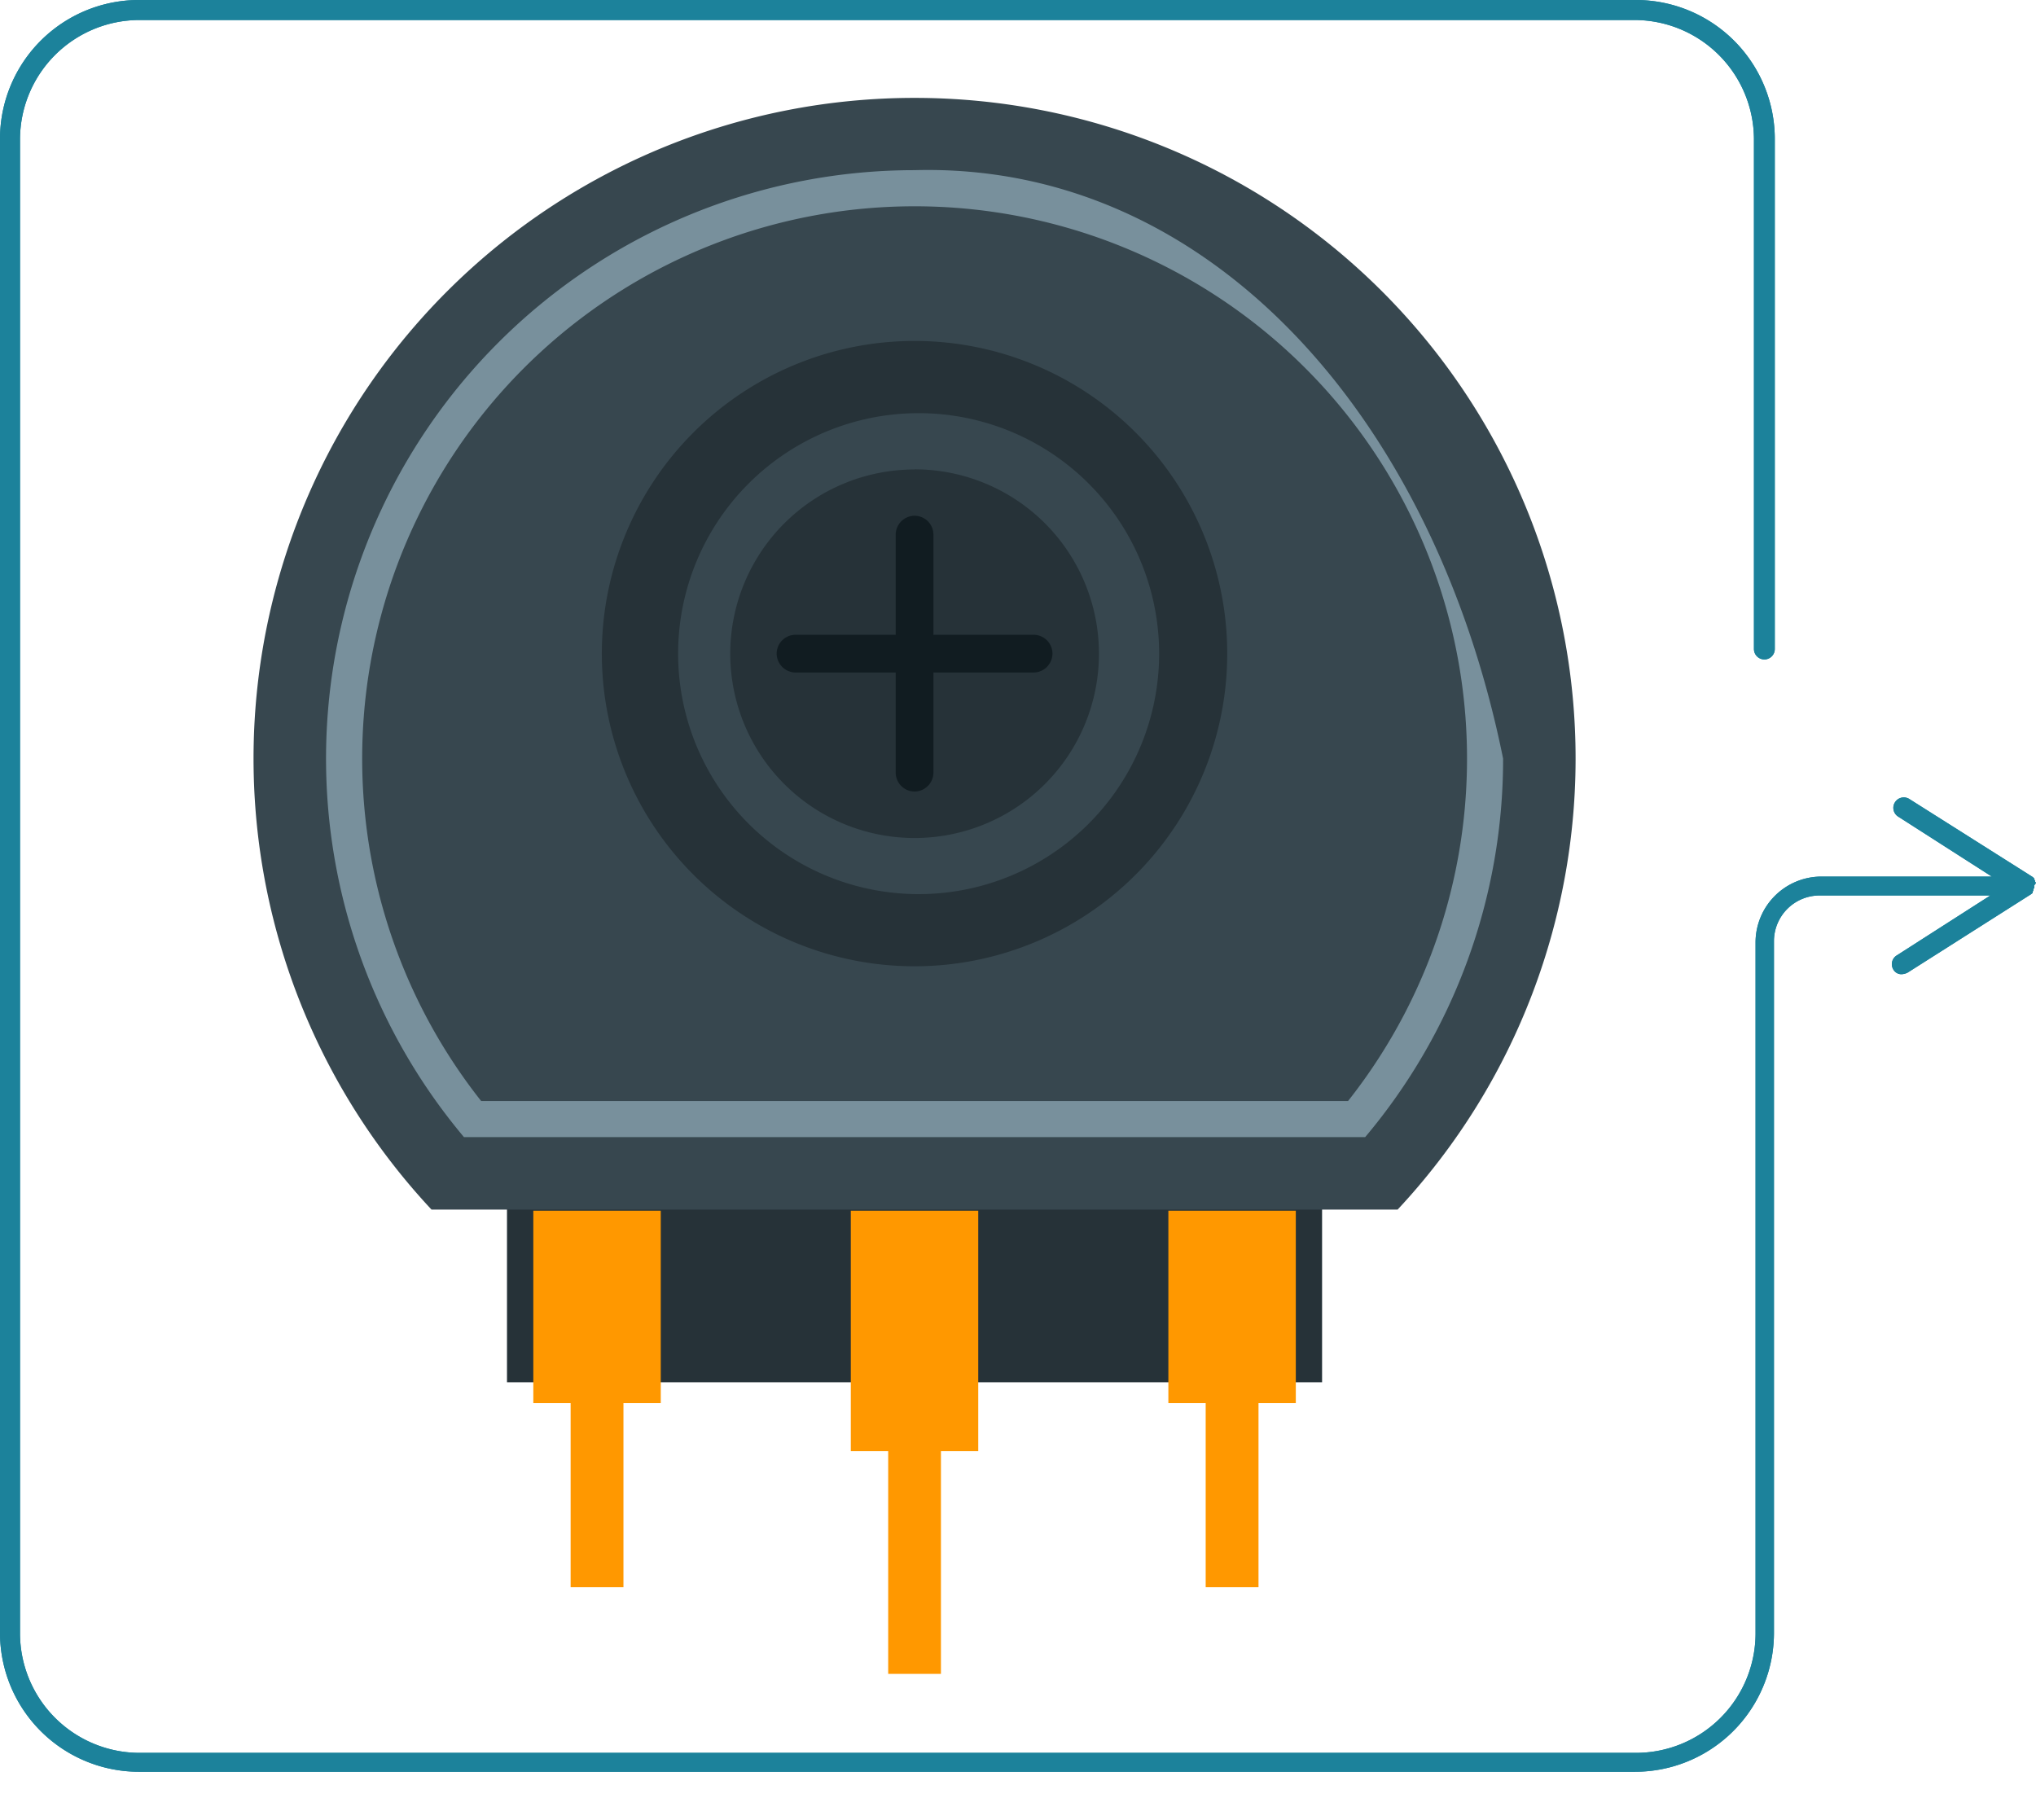
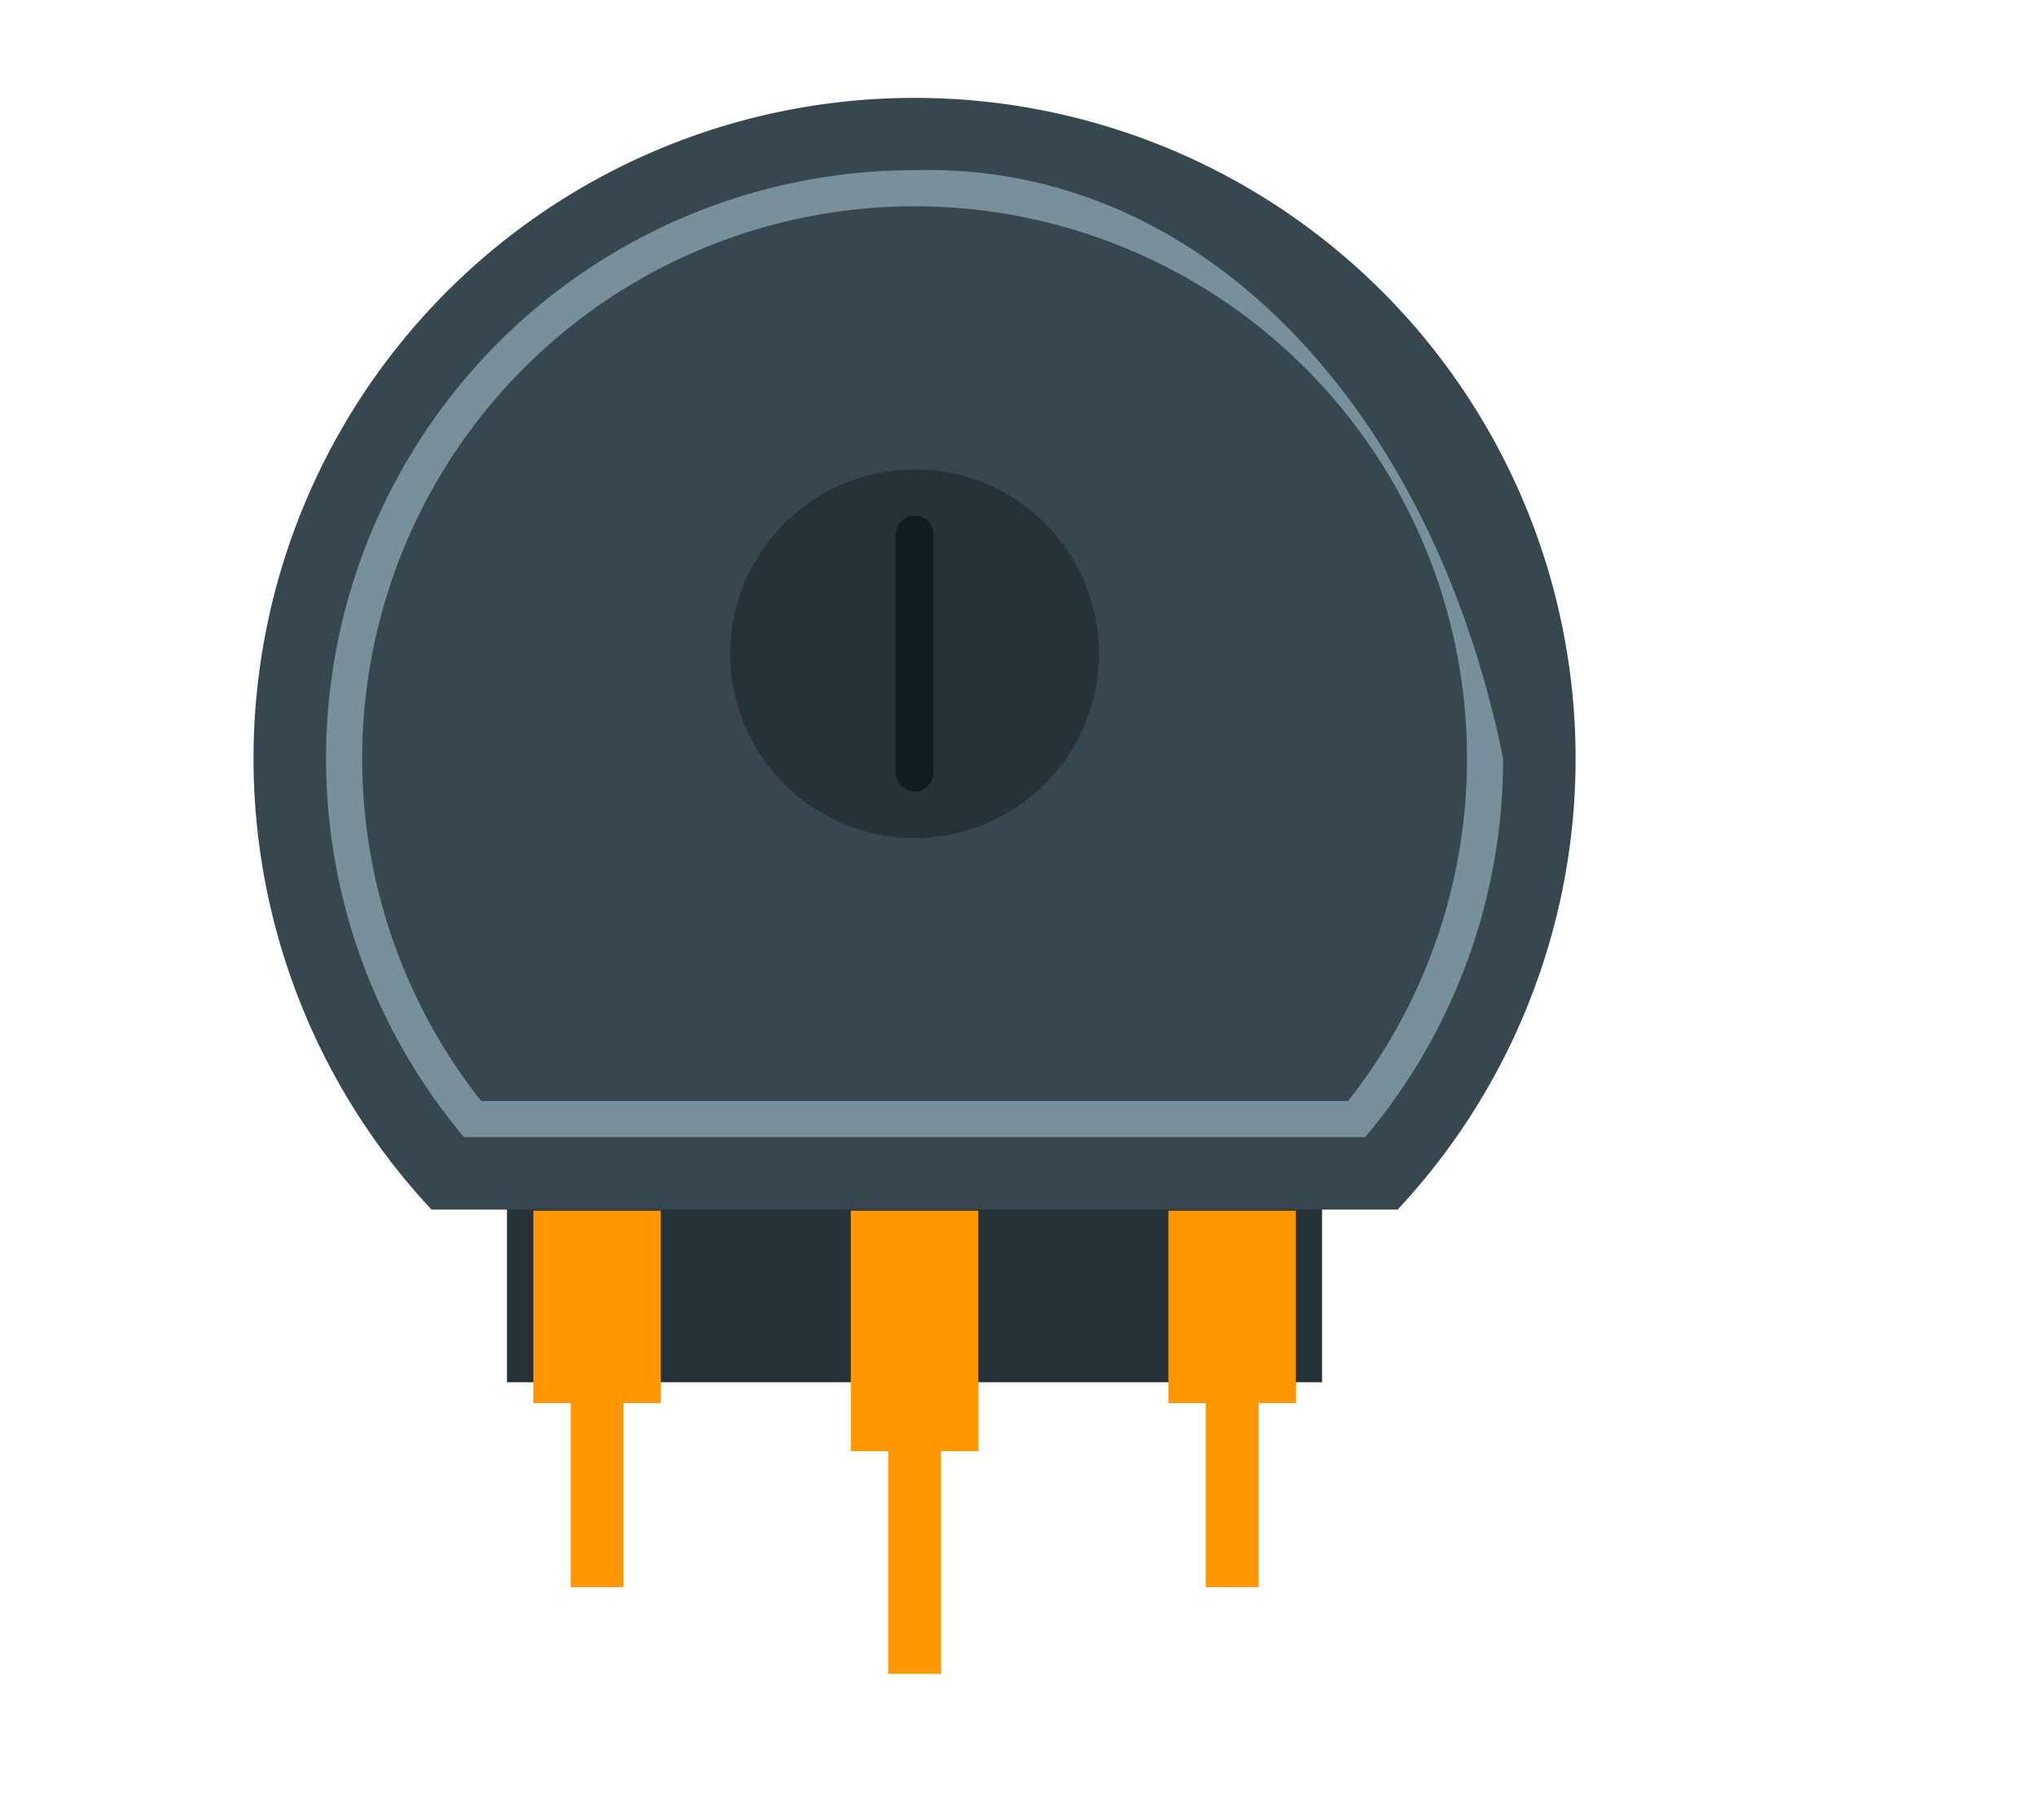
<svg xmlns="http://www.w3.org/2000/svg" viewBox="0 0 293 261.89">
  <g data-name="Layer 2">
    <g data-name="Layer 1">
      <g data-name="Layer 2">
        <g data-name="Layer 1-2">
          <g data-name="Layer 2-2">
            <g data-name="Layer 1-2-2">
              <g data-name="Layer 2-2-2">
                <g data-name="Layer 1-2-2-2">
                  <g data-name="NewGroupe0">
                    <g data-name="NewGroup1-5" fill="#1c829b">
-                       <path d="M293 127.15c0-.11 0-.11-.12-.23v-.11c0-.12-.11-.12-.11-.23v-.12l-.23-.23L274.78 115a1.5 1.5 0 00-2.07.46 1.49 1.49 0 00.44 2.06l13.49 8.64H262.1a9.49 9.49 0 00-9.46 9.44v99.51a17.21 17.21 0 01-17.18 17.17H20.06a17.22 17.22 0 01-17.18-17.21V20A17.21 17.21 0 0120.06 2.88h215.17A17.21 17.21 0 01252.41 20v73.41a1.5 1.5 0 003 0V20a20 20 0 00-20-20H20.06A20 20 0 000 19.94V235a20 20 0 0020 20h215.23a20 20 0 0020.06-19.94v-99.61a6.58 6.58 0 016.58-6.57h24.56l-13.49 8.64a1.48 1.48 0 00-.48 2 1.32 1.32 0 001.26.69 2.09 2.09 0 00.81-.23l17.76-11.28c.11-.12.23-.12.23-.23v-.12l.11-.23V128c0-.12.12-.12.12-.23v-.47c.11.12.11 0 .23-.23z" />
-                       <path d="M293 127.15c0-.11 0-.11-.12-.23v-.11c0-.12-.11-.12-.11-.23v-.12l-.23-.23L274.78 115a1.5 1.5 0 00-2.07.46 1.49 1.49 0 00.44 2.06l13.49 8.64H262.1a9.49 9.49 0 00-9.46 9.44v99.51a17.21 17.21 0 01-17.18 17.17H20.06a17.22 17.22 0 01-17.18-17.21V20A17.21 17.21 0 0120.06 2.88h215.17A17.21 17.21 0 01252.41 20v73.41a1.5 1.5 0 003 0V20a20 20 0 00-20-20H20.06A20 20 0 000 19.94V235a20 20 0 0020 20h215.23a20 20 0 0020.06-19.94v-99.61a6.58 6.58 0 016.58-6.57h24.56l-13.49 8.64a1.48 1.48 0 00-.48 2 1.32 1.32 0 001.26.69 2.09 2.09 0 00.81-.23l17.76-11.28c.11-.12.23-.12.23-.23v-.12l.11-.23V128c0-.12.12-.12.12-.23v-.47c.11.12.11 0 .23-.23z" />
-                     </g>
+                       </g>
                  </g>
                </g>
              </g>
            </g>
          </g>
          <path fill="#263238" d="M72.96 167.54h117.3v31.4H72.96z" />
          <path d="M131.61 14.09a95.08 95.08 0 0169.52 160H62.1a95.08 95.08 0 0169.51-160z" fill="#37474f" fill-rule="evenodd" />
          <path d="M131.61 158.46H194a79.49 79.49 0 00-62.39-128.77v-5.2c42.27-1.14 74.73 35.4 84.7 84.69a84.4 84.4 0 01-19.85 54.48h-64.85zm-62.37 0h62.37v5.2H66.77a84.69 84.69 0 0164.84-139.17v5.2a79.49 79.49 0 00-62.37 128.77z" fill="#78909c" fill-rule="evenodd" />
          <path fill="#ff9800" fill-rule="evenodd" d="M76.75 174.25h18.34v27.69h-5.37v26.5h-7.6v-26.5h-5.37v-27.69zM168.14 174.25h18.34v27.69h-5.37v26.5h-7.6v-26.5h-5.37v-27.69zM122.44 174.25h18.34v34.61h-5.37v32.05h-7.59v-32.05h-5.38v-34.61z" />
-           <path d="M131.61 49.07a45 45 0 010 90v-10.39a34.61 34.61 0 001.18-69.21h-1.18zm0 90a45 45 0 010-90v10.4a34.61 34.61 0 000 69.21z" fill="#263238" />
          <path d="M131.61 67.55a26.53 26.53 0 11-26.52 26.54 26.52 26.52 0 0126.52-26.52z" fill="#263238" fill-rule="evenodd" />
          <path d="M131.61 74.23a2.72 2.72 0 012.72 2.71v34.26a2.74 2.74 0 01-2.72 2.72 2.73 2.73 0 01-2.71-2.72V76.94a2.73 2.73 0 012.71-2.71z" fill="#111c21" fill-rule="evenodd" />
-           <path d="M111.77 94.07a2.72 2.72 0 012.72-2.71h34.25a2.72 2.72 0 012.72 2.71 2.74 2.74 0 01-2.72 2.72h-34.25a2.74 2.74 0 01-2.72-2.72z" fill="#111c21" fill-rule="evenodd" />
        </g>
      </g>
    </g>
  </g>
</svg>